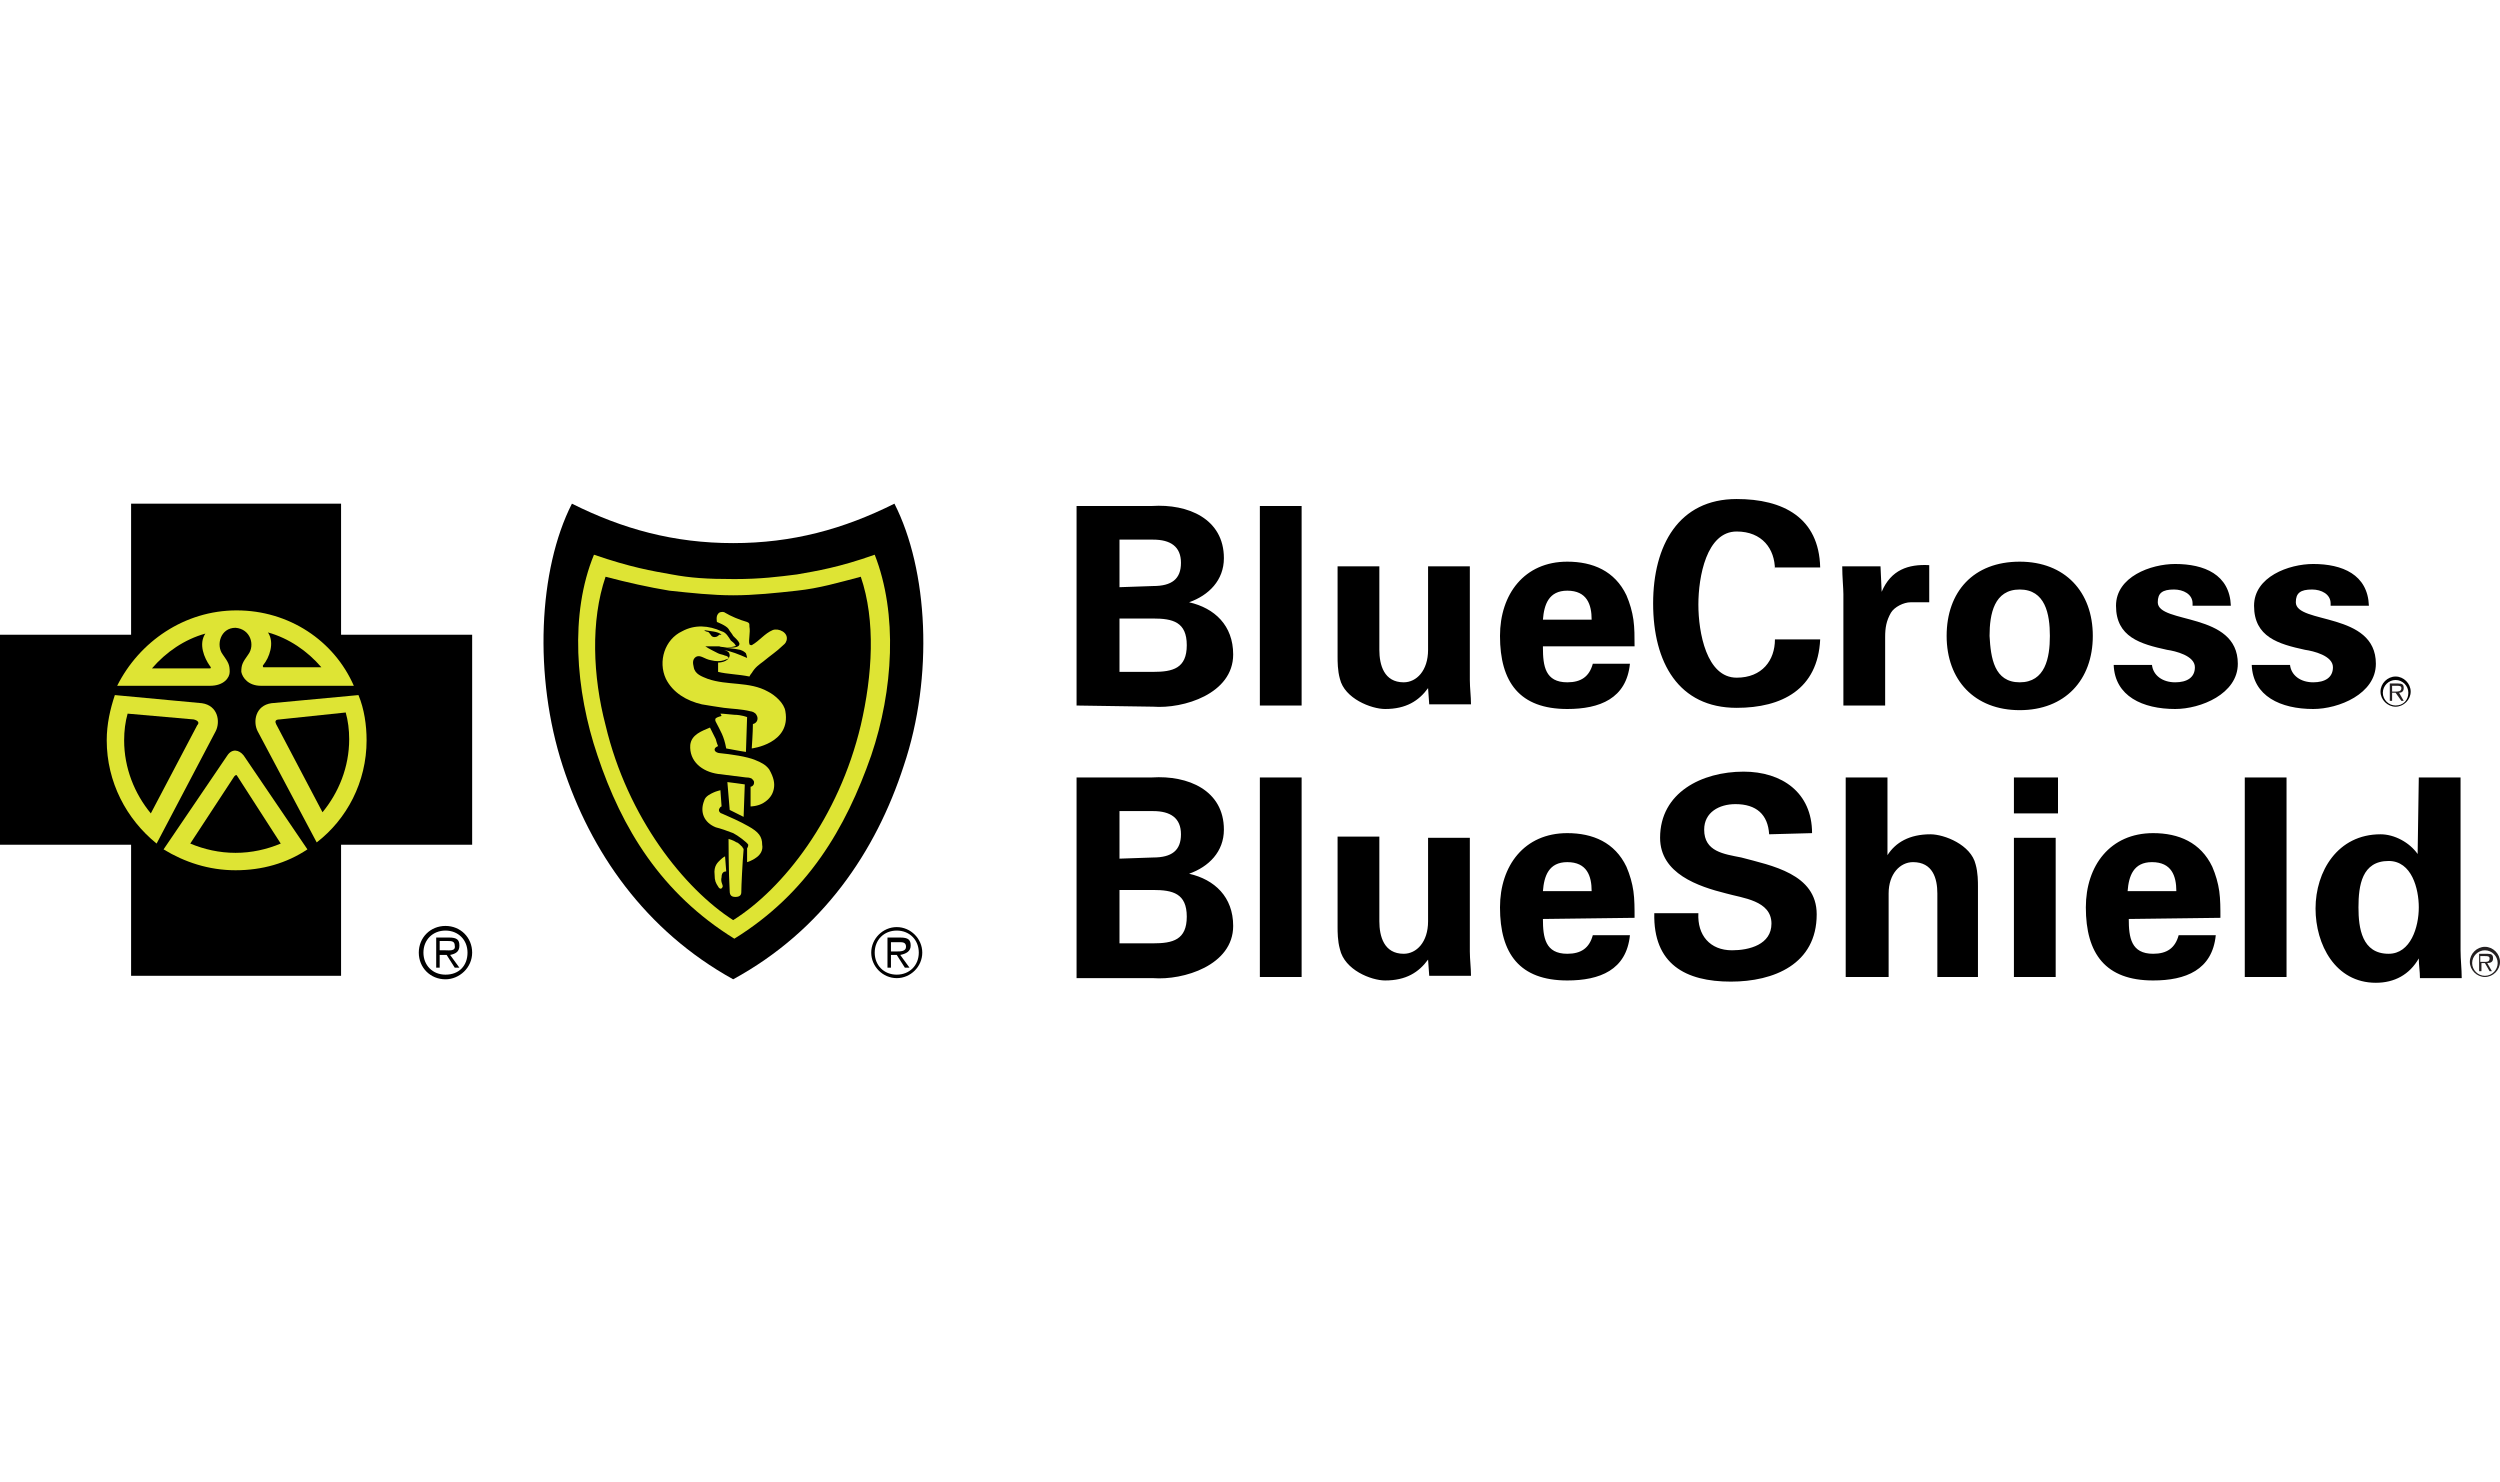
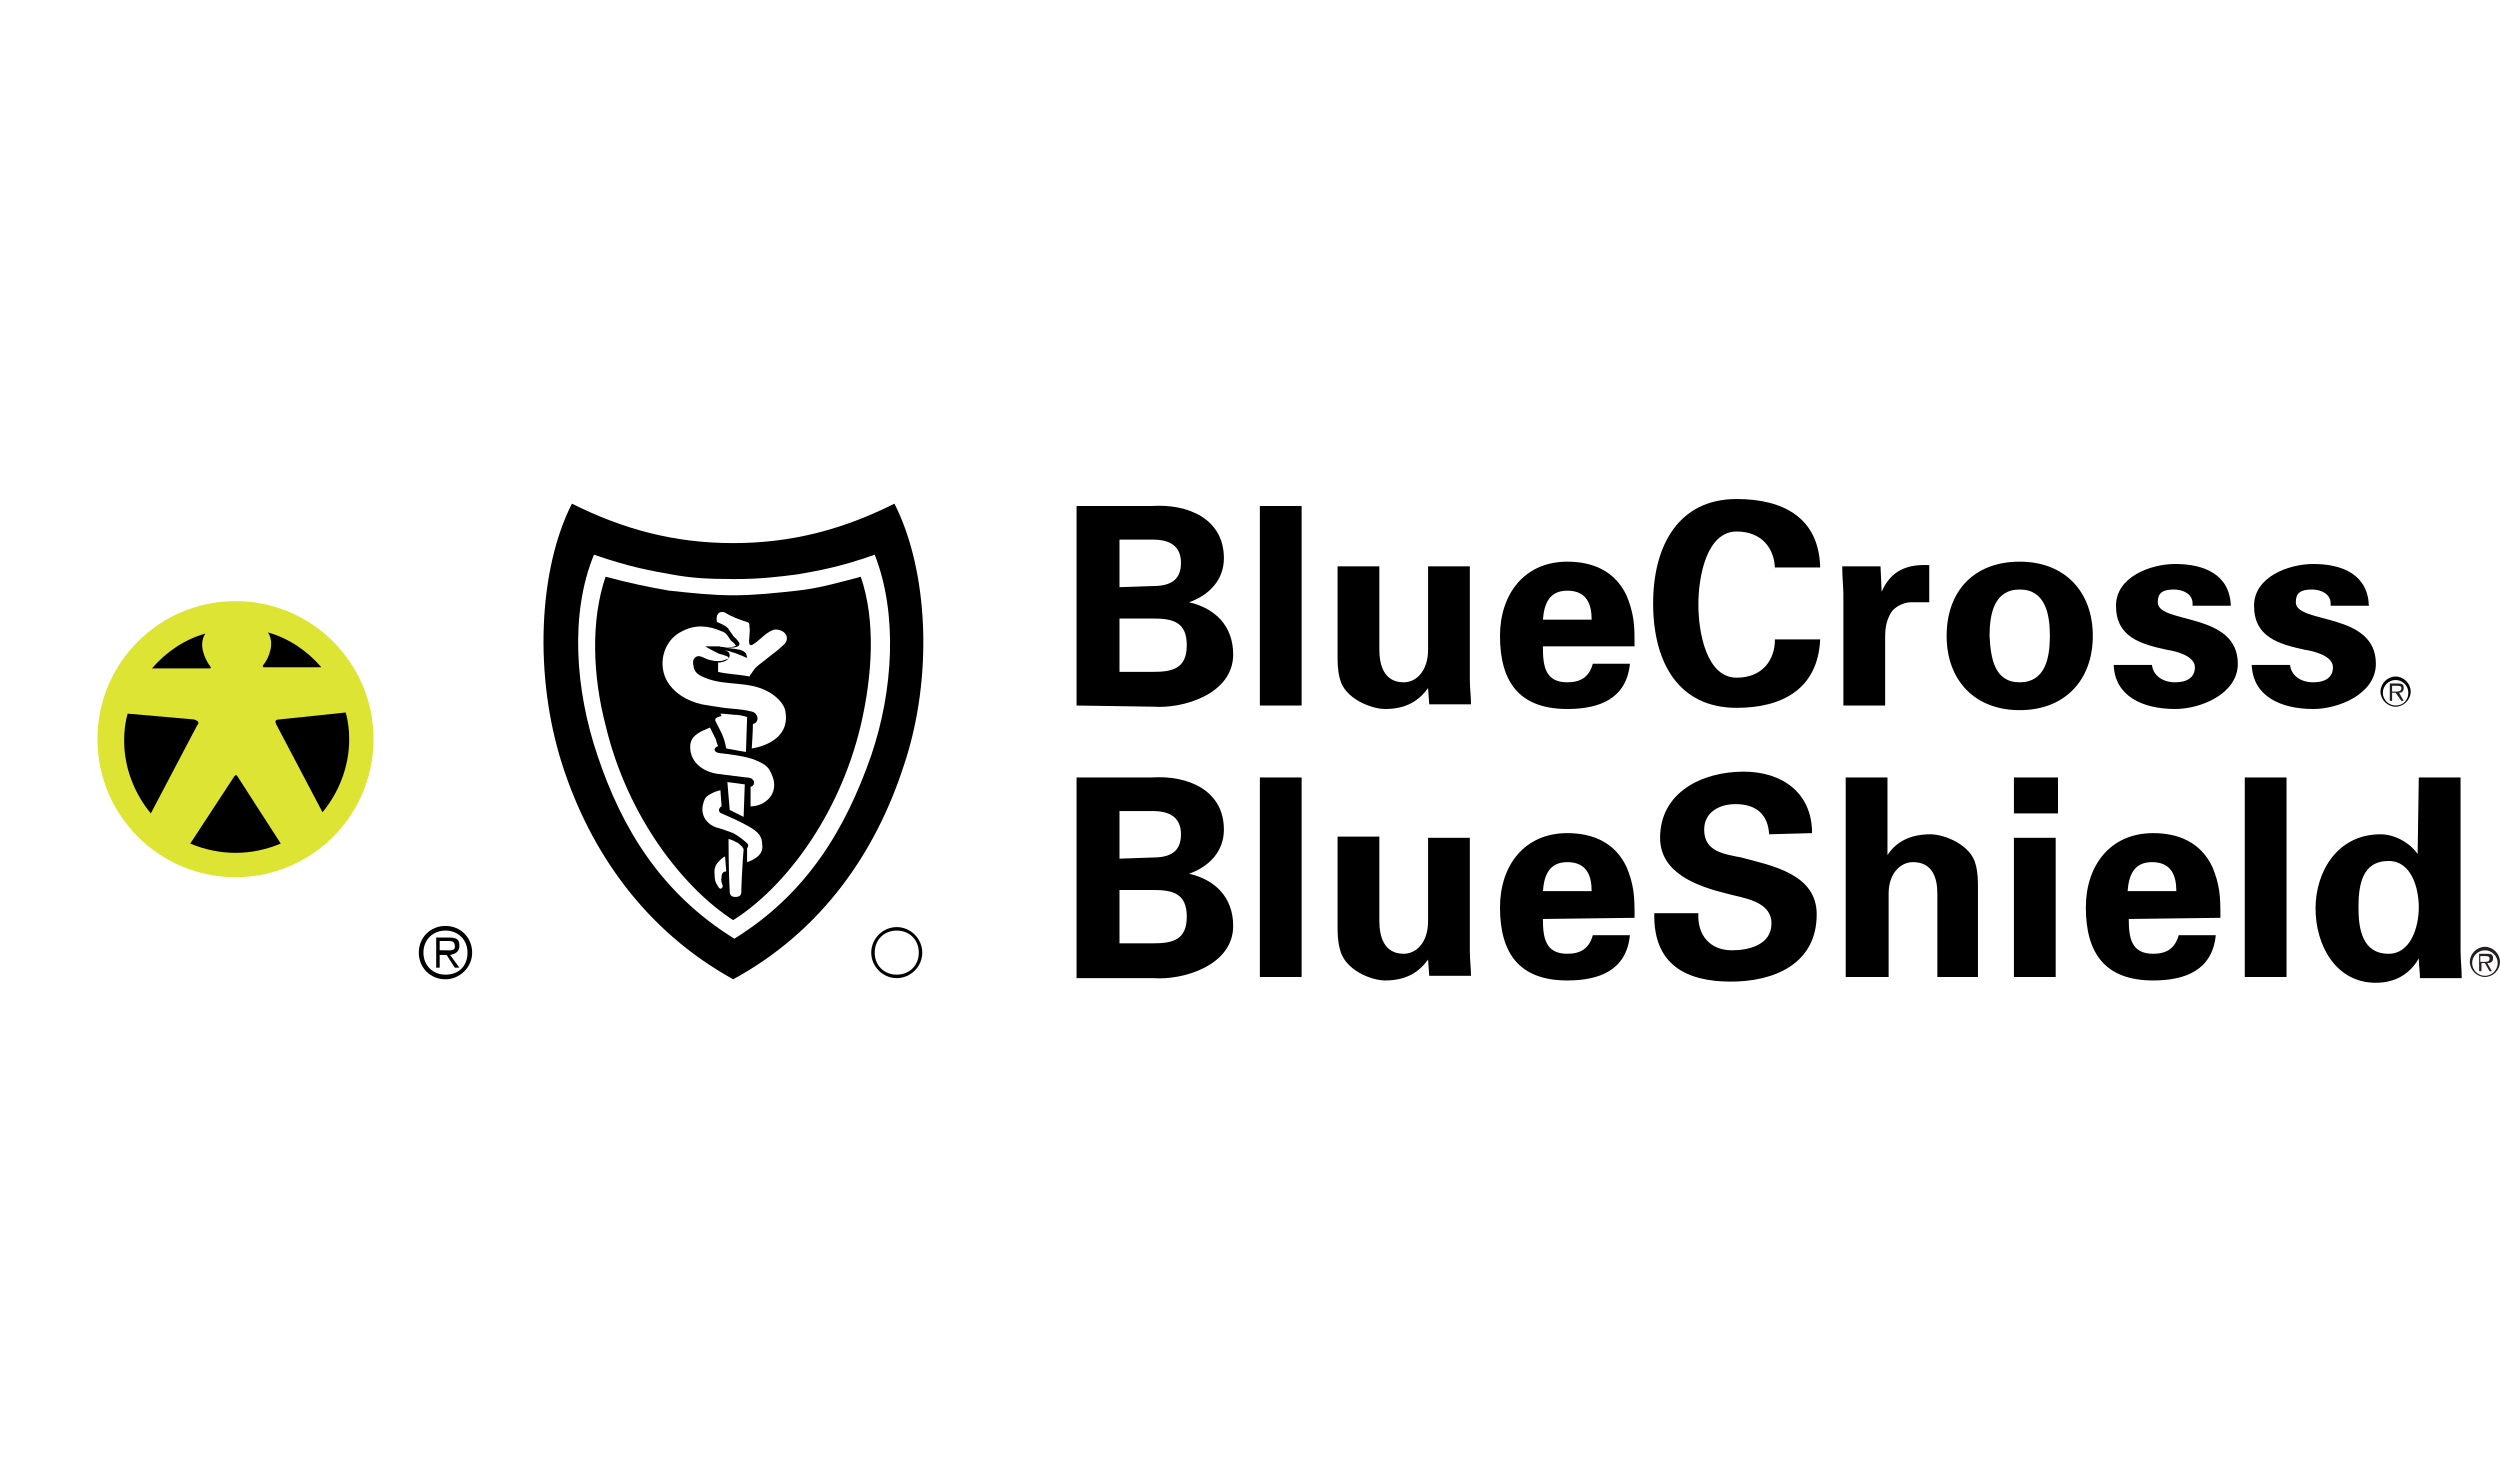
<svg xmlns="http://www.w3.org/2000/svg" width="604" height="358" viewBox="0 0 604 358" fill="none">
  <path d="M56.896 211.934C75.316 211.934 90.249 197.001 90.249 178.581C90.249 160.16 75.316 145.228 56.896 145.228C38.475 145.228 23.543 160.16 23.543 178.581C23.543 197.001 38.475 211.934 56.896 211.934Z" fill="#DEE434" />
-   <path d="M176.856 135.978C162.562 135.978 140.7 129.251 140.7 129.251C140.7 129.251 135.936 141.584 135.936 158.4C135.936 175.217 149.949 219.501 178.258 230.712C178.258 230.712 218.618 205.207 218.618 160.643C218.618 134.016 214.694 129.251 214.694 129.251C214.694 129.251 191.15 135.978 176.856 135.978Z" fill="#DEE434" />
  <path d="M260.098 170.454V122.246H278.316C287.004 121.685 295.693 125.329 295.693 134.858C295.693 140.183 292.049 143.827 287.285 145.509C293.451 146.91 297.935 151.114 297.935 158.121C297.935 167.651 285.883 171.294 278.596 170.734L260.098 170.454ZM278.596 141.585C283.081 141.585 285.323 139.903 285.323 135.979C285.323 132.055 282.8 130.374 278.596 130.374H270.468V141.865L278.596 141.585ZM278.596 162.325C283.361 162.325 286.724 161.485 286.724 155.879C286.724 150.274 283.361 149.433 278.596 149.433H270.468V162.325H278.596ZM314.472 122.246V170.454H304.382V122.246H314.472ZM345.022 166.249C342.78 169.332 339.697 171.294 334.652 171.294C331.288 171.294 324.842 168.772 323.721 164.007C323.16 162.045 323.16 159.803 323.16 158.682V136.82H333.25V157C333.25 160.644 334.371 164.848 339.136 164.848C342.219 164.848 345.022 162.045 345.022 157V136.82H355.112V164.287C355.112 166.249 355.392 168.211 355.392 170.173H345.302C345.302 170.173 345.022 166.249 345.022 166.249ZM372.77 156.44C372.77 160.924 373.33 164.848 378.656 164.848C382.019 164.848 383.981 163.447 384.822 160.364H393.791C392.95 168.772 386.503 171.294 378.656 171.294C367.164 171.294 362.399 164.848 362.399 153.637C362.399 143.547 368.285 135.699 378.656 135.699C384.822 135.699 390.147 137.941 392.95 143.827C393.791 145.789 394.351 147.751 394.631 149.713C394.912 151.675 394.912 153.917 394.912 156.159H372.77C372.77 156.159 372.77 156.44 372.77 156.44ZM384.541 149.713C384.541 146.069 383.42 142.706 378.656 142.706C374.171 142.706 373.05 146.069 372.77 149.713H384.541ZM428.825 137.661C428.825 132.616 425.742 128.412 419.576 128.412C412.289 128.412 410.327 139.343 410.327 146.069C410.327 152.796 412.289 163.727 419.576 163.727C425.742 163.727 428.825 159.523 428.825 154.478H439.756C439.196 166.53 430.507 171.014 419.576 171.014C405.562 171.014 399.396 160.083 399.396 145.789C399.396 131.775 405.562 120.564 419.576 120.564C430.787 120.564 439.476 125.048 439.756 137.1H428.825C428.825 137.1 428.825 137.661 428.825 137.661ZM454.331 136.82L454.611 142.986C456.853 137.661 461.057 136.26 466.102 136.54V145.509H461.618C459.936 145.509 457.694 146.63 456.853 148.031C455.732 149.993 455.452 151.675 455.452 153.917V170.454H445.362V143.547C445.362 142.145 445.082 139.343 445.082 136.82H454.331ZM487.964 171.575C477.033 171.575 470.307 164.287 470.307 153.637C470.307 142.986 476.753 135.699 487.964 135.699C498.895 135.699 505.622 142.986 505.622 153.637C505.622 164.287 498.895 171.575 487.964 171.575ZM487.964 164.848C494.13 164.848 495.251 158.962 495.251 153.637C495.251 148.312 494.13 142.426 487.964 142.426C481.798 142.426 480.677 148.312 480.677 153.637C480.957 158.962 481.798 164.848 487.964 164.848ZM529.726 145.789C529.726 143.547 527.483 142.426 525.241 142.426C522.438 142.426 521.317 143.267 521.317 145.509C521.317 150.834 540.657 147.751 540.657 160.364C540.657 167.651 531.688 171.294 525.522 171.294C517.674 171.294 510.947 168.211 510.667 160.644H519.916C520.196 163.166 522.438 164.848 525.522 164.848C528.324 164.848 530.286 163.727 530.286 161.204C530.286 158.402 525.522 157.28 523.56 157C517.113 155.599 511.227 153.917 511.227 146.35C511.227 139.343 519.636 136.26 525.522 136.26C532.528 136.26 538.695 138.782 538.975 146.35H529.726C529.726 146.35 529.726 145.789 529.726 145.789ZM563.079 145.789C563.079 143.547 560.837 142.426 558.594 142.426C555.792 142.426 554.67 143.267 554.67 145.509C554.67 150.834 574.01 147.751 574.01 160.364C574.01 167.651 565.041 171.294 558.875 171.294C551.027 171.294 544.3 168.211 544.02 160.644H553.269C553.549 163.166 555.792 164.848 558.875 164.848C561.677 164.848 563.639 163.727 563.639 161.204C563.639 158.402 558.875 157.28 556.913 157C550.466 155.599 544.58 153.917 544.58 146.35C544.58 139.343 552.989 136.26 558.875 136.26C565.882 136.26 572.048 138.782 572.328 146.35H563.079V145.789ZM260.098 236.039V187.831H278.316C287.004 187.27 295.693 190.914 295.693 200.443C295.693 205.769 292.049 209.412 287.285 211.094C293.451 212.495 297.935 216.7 297.935 223.707C297.935 233.236 285.883 236.88 278.596 236.319H260.098C260.098 236.319 260.098 236.039 260.098 236.039ZM278.596 207.17C283.081 207.17 285.323 205.488 285.323 201.564C285.323 197.641 282.8 195.959 278.596 195.959H270.468V207.45L278.596 207.17ZM278.596 227.911C283.361 227.911 286.724 227.07 286.724 221.464C286.724 215.859 283.361 215.018 278.596 215.018H270.468V227.911H278.596ZM314.472 187.831V236.039H304.382V187.831H314.472ZM345.022 231.835C342.78 234.918 339.697 236.88 334.652 236.88C331.288 236.88 324.842 234.357 323.721 229.312C323.16 227.35 323.16 225.108 323.16 223.987V202.125H333.25V222.585C333.25 226.229 334.371 230.433 339.136 230.433C342.219 230.433 345.022 227.63 345.022 222.585V202.405H355.112V229.873C355.112 231.835 355.392 233.797 355.392 235.759H345.302C345.302 235.759 345.022 231.835 345.022 231.835ZM372.77 222.025C372.77 226.509 373.33 230.433 378.656 230.433C382.019 230.433 383.981 229.032 384.822 225.949H393.791C392.95 234.357 386.503 236.88 378.656 236.88C367.164 236.88 362.399 230.433 362.399 219.222C362.399 209.132 368.285 201.284 378.656 201.284C384.822 201.284 390.147 203.526 392.95 209.412C393.791 211.374 394.351 213.336 394.631 215.298C394.912 217.26 394.912 219.502 394.912 221.745L372.77 222.025ZM384.541 215.298C384.541 211.655 383.42 208.291 378.656 208.291C374.171 208.291 373.05 211.655 372.77 215.298H384.541ZM427.424 201.564C427.144 196.8 424.341 194.277 419.296 194.277C415.372 194.277 411.728 196.239 411.728 200.443C411.728 205.769 416.493 206.329 420.697 207.17C427.985 209.132 438.915 211.094 438.915 220.904C438.915 232.956 428.545 237.16 418.175 237.16C407.244 237.16 399.396 232.956 399.676 220.623H410.327C410.047 225.949 413.13 229.592 418.455 229.592C422.659 229.592 427.985 228.191 427.985 223.146C427.985 217.54 420.978 216.98 417.054 215.859C410.327 214.177 401.078 211.094 401.078 202.405C401.078 191.474 411.168 186.429 421.258 186.429C430.507 186.429 437.794 191.474 437.794 201.284C437.794 201.284 427.424 201.564 427.424 201.564ZM445.922 236.039V187.831H456.012V206.61C457.974 203.526 461.338 201.564 466.383 201.564C469.746 201.564 476.192 204.087 477.314 208.852C477.874 210.814 477.874 213.056 477.874 214.177V236.039H468.064V215.859C468.064 212.215 466.943 208.291 462.179 208.291C459.095 208.291 456.293 211.094 456.293 215.859V236.039H445.922ZM497.213 187.831V196.519H486.563V187.831H497.213ZM496.653 202.405V236.039H486.563V202.405H496.653ZM514.31 222.025C514.31 226.509 514.871 230.433 520.196 230.433C523.56 230.433 525.522 229.032 526.362 225.949H535.331C534.49 234.357 528.044 236.88 520.196 236.88C508.705 236.88 503.94 230.433 503.94 219.222C503.94 209.132 509.826 201.284 520.196 201.284C526.362 201.284 531.688 203.526 534.49 209.412C535.331 211.374 535.892 213.336 536.172 215.298C536.452 217.26 536.452 219.502 536.452 221.745L514.31 222.025ZM525.802 215.298C525.802 211.655 524.681 208.291 519.916 208.291C515.431 208.291 514.31 211.655 514.03 215.298H525.802ZM552.428 187.831V236.039H542.338V187.831H552.428ZM584.38 187.831H594.47V229.592C594.47 231.835 594.75 234.077 594.75 236.319H584.66C584.66 234.637 584.38 233.236 584.38 231.554C582.138 235.478 578.494 237.44 574.01 237.44C564.2 237.44 559.435 228.191 559.435 219.502C559.435 210.533 564.761 201.564 575.131 201.564C578.494 201.564 582.138 203.526 584.1 206.329L584.38 187.831ZM577.093 230.433C582.418 230.433 584.38 223.987 584.38 219.222C584.38 214.738 582.698 208.011 577.093 208.011C570.646 208.011 569.806 213.897 569.806 219.222C569.806 224.267 570.646 230.433 577.093 230.433ZM578.774 170.454C577.093 170.454 575.691 169.052 575.691 167.371C575.691 165.689 577.093 164.287 578.774 164.287C580.456 164.287 581.858 165.689 581.858 167.371C581.858 169.052 580.736 170.454 578.774 170.454ZM578.774 163.447C576.813 163.447 575.131 165.128 575.131 167.09C575.131 169.052 576.813 170.734 578.774 170.734C580.736 170.734 582.418 169.052 582.418 167.09C582.418 165.128 580.736 163.447 578.774 163.447Z" fill="black" />
  <path d="M578.775 167.091H577.934V165.689H579.055C579.616 165.689 580.176 165.689 580.176 166.25C580.176 167.091 579.335 167.091 578.775 167.091ZM580.737 166.25C580.737 165.409 580.457 165.129 579.335 165.129H577.374V169.333H577.934V167.371H578.775L580.176 169.333H580.737L579.616 167.371C580.176 167.371 580.737 167.091 580.737 166.25ZM600.356 235.759C598.675 235.759 597.273 234.358 597.273 232.676C597.273 230.994 598.675 229.593 600.356 229.593C602.038 229.593 603.439 230.994 603.439 232.676C603.439 234.358 602.038 235.759 600.356 235.759ZM600.356 228.752C598.394 228.752 596.713 230.434 596.713 232.396C596.713 234.358 598.394 236.039 600.356 236.039C602.318 236.039 604 234.358 604 232.396C604 230.434 602.318 228.752 600.356 228.752Z" fill="#231F20" />
  <path d="M600.078 232.395H599.237V230.993H600.358C600.918 230.993 601.479 230.993 601.479 231.554C601.479 232.395 600.919 232.395 600.078 232.395ZM602.32 231.554C602.32 230.713 602.04 230.433 600.918 230.433H598.957V234.637H599.517V232.675H600.358L601.479 234.637H602.04L600.918 232.675C601.759 232.675 602.32 232.395 602.32 231.554Z" fill="#231F20" />
  <path d="M107.627 223.706C103.983 223.706 101.18 226.509 101.18 230.152C101.18 233.796 103.983 236.599 107.627 236.599C110.99 236.599 114.073 233.796 114.073 230.152C114.073 226.509 111.27 223.706 107.627 223.706ZM107.627 235.478C104.544 235.478 102.301 233.236 102.301 230.152C102.301 227.069 104.544 224.827 107.627 224.827C110.71 224.827 112.952 227.069 112.952 230.152C112.952 233.236 110.99 235.478 107.627 235.478Z" fill="black" />
  <path d="M110.991 228.47C110.991 227.069 110.431 226.508 108.469 226.508H105.386V233.796H106.227V230.713H107.908L109.87 233.796H110.991L108.749 230.713C110.15 230.432 110.991 229.872 110.991 228.47ZM107.628 229.591H106.227V227.349H108.188C109.029 227.349 109.87 227.349 109.87 228.47C110.15 229.872 108.469 229.591 107.628 229.591ZM57.178 187.269C56.898 187.269 56.898 187.269 56.617 187.55L45.967 203.806C49.33 205.207 52.974 206.048 56.898 206.048C60.821 206.048 64.465 205.207 67.828 203.806L57.178 187.269ZM46.807 173.816L30.832 172.415C30.271 174.377 29.991 176.619 29.991 178.861C29.991 185.588 32.513 191.754 36.437 196.519L47.648 175.217C48.209 174.657 47.929 174.096 46.807 173.816Z" fill="black" />
-   <path d="M82.402 153.356V121.685H31.672V153.356H0V204.087H31.672V235.758H82.402V204.087H114.073V153.356H82.402ZM57.177 147.47C69.789 147.47 80.72 154.757 85.485 165.688H63.063C59.98 165.688 58.578 163.726 58.298 162.325C58.298 160.643 58.578 160.083 59.98 158.121C61.661 155.879 60.54 151.955 56.897 151.674C53.253 151.674 52.132 155.879 53.813 158.121C55.215 160.083 55.495 160.643 55.495 162.325C55.495 163.726 54.094 165.688 50.73 165.688H28.308C33.633 155.038 44.564 147.47 57.177 147.47ZM25.786 178.861C25.786 174.938 26.627 171.294 27.748 167.931L48.769 169.893C52.692 170.453 53.253 174.377 52.132 176.619L37.838 203.806C30.55 197.92 25.786 188.951 25.786 178.861ZM74.274 205.208C69.229 208.571 63.343 210.253 56.897 210.253C50.45 210.253 44.564 208.291 39.519 205.208L54.935 182.505C56.056 180.823 57.737 181.104 58.858 182.505L74.274 205.208ZM76.516 203.526L62.222 176.619C61.101 174.377 61.661 170.453 65.585 169.893L86.606 167.931C88.007 171.294 88.568 175.218 88.568 178.861C88.568 188.951 83.803 197.92 76.516 203.526Z" fill="black" />
  <path d="M77.637 161.205C74.274 157.281 69.789 154.198 64.744 152.796C66.426 155.319 65.025 158.963 63.623 160.644C63.343 160.924 63.623 161.205 63.623 161.205H77.637ZM67.547 173.817C66.426 173.817 66.426 174.378 66.706 174.938L77.917 196.24C81.841 191.475 84.364 185.309 84.364 178.582C84.364 176.34 84.083 174.098 83.523 172.136L67.547 173.817ZM49.609 153.077C44.564 154.478 40.08 157.561 36.716 161.485H50.73C51.011 161.485 51.011 161.205 50.73 160.924C49.329 158.963 47.928 155.599 49.609 153.077Z" fill="black" />
  <path d="M216.096 121.685C203.763 127.851 191.431 131.214 177.137 131.214C162.843 131.214 150.51 127.851 138.178 121.685C130.05 137.66 128.929 163.446 135.936 185.028C142.663 205.768 155.836 224.827 177.137 236.599C198.718 224.827 211.611 205.768 218.338 185.028C225.625 163.446 224.224 137.66 216.096 121.685ZM210.49 182.505C204.324 200.163 195.075 215.858 177.417 226.789C159.76 215.858 150.23 200.163 144.344 182.505C139.019 166.809 137.618 148.311 143.503 134.017C152.472 137.1 157.517 137.941 162.282 138.782C166.767 139.622 170.69 139.903 177.417 139.903C183.864 139.903 188.068 139.342 192.552 138.782C197.317 137.941 202.642 137.1 211.331 134.017C216.936 148.311 215.815 166.809 210.49 182.505Z" fill="black" />
  <path d="M192.551 142.705C187.506 143.265 182.181 143.826 177.136 143.826C172.091 143.826 167.046 143.265 161.721 142.705C156.676 141.864 151.63 140.743 146.305 139.341C142.662 149.992 143.222 163.445 146.305 175.217C151.63 197.639 165.364 214.736 177.136 222.304C189.188 214.736 202.641 197.639 207.966 175.217C210.769 163.165 211.61 149.992 207.966 139.341C202.641 140.743 197.876 142.144 192.551 142.705ZM174.333 211.933C174.053 213.055 174.613 213.615 174.613 214.176C174.333 215.017 173.773 214.736 173.492 214.176C172.932 213.335 172.651 212.774 172.651 211.373C172.371 209.131 173.492 208.29 174.053 207.729C174.613 207.169 175.174 206.888 175.174 206.888L175.454 210.532C174.894 210.532 174.333 210.812 174.333 211.933ZM179.098 215.577C179.098 216.138 178.818 216.698 177.696 216.698C176.856 216.698 176.295 216.418 176.295 215.297C176.015 210.812 176.015 202.684 176.015 202.684C176.015 202.684 177.136 202.965 177.977 203.525C178.257 203.525 178.818 204.086 179.378 204.646C179.378 204.926 179.658 204.927 179.658 205.207C179.378 208.29 179.098 214.176 179.098 215.577ZM182.741 207.169C181.62 208.01 180.499 208.29 180.499 208.29V204.927C180.499 204.927 180.779 204.646 180.779 204.086C180.499 203.525 178.257 201.843 177.136 201.283C175.734 200.722 174.053 200.162 172.932 199.881C170.129 198.76 169.008 196.238 170.129 193.435C170.409 192.314 171.811 191.753 172.371 191.473C172.932 191.193 174.053 190.913 174.053 190.913L174.333 194.836C174.333 194.836 174.053 194.836 173.773 195.397C173.492 195.958 174.053 196.518 174.333 196.518C176.295 197.359 178.818 198.48 180.779 199.601C183.302 201.003 184.143 202.124 184.143 204.086C184.423 205.487 183.582 206.608 182.741 207.169ZM175.734 188.951C177.696 189.231 178.257 189.231 179.939 189.511L179.658 197.359L177.977 196.518L176.295 195.677L175.734 188.951ZM186.946 190.632C186.665 192.034 185.824 193.155 184.423 193.996C183.022 194.836 181.34 194.836 181.34 194.836V190.072C181.34 190.072 181.62 190.072 181.901 189.791C182.181 189.511 182.181 189.231 182.181 188.951C182.181 188.67 181.901 188.39 181.62 188.11C181.06 187.83 180.499 187.829 180.219 187.829L173.492 186.989C169.568 186.428 166.485 183.906 166.766 179.982C167.046 177.459 169.568 176.618 171.53 175.778L172.932 178.58C173.212 179.701 173.492 180.262 173.492 180.262C173.492 180.262 172.651 180.542 172.651 181.103C172.651 181.663 173.492 181.944 173.773 181.944C176.575 182.224 180.499 182.784 182.461 183.625C183.863 184.186 184.984 184.746 185.824 185.868C186.946 187.83 187.226 189.231 186.946 190.632ZM174.053 172.414C174.053 172.414 174.894 172.414 177.416 172.694C179.098 172.694 180.499 173.255 180.499 173.255L180.219 181.663C178.257 181.383 177.136 181.103 175.454 180.823C174.894 177.739 174.053 176.618 172.932 174.376C172.651 173.816 172.932 173.535 172.932 173.535C173.212 173.255 174.333 172.975 174.333 172.975L174.053 172.414ZM181.62 180.823C181.62 180.823 181.901 176.899 181.901 174.937C183.022 174.656 183.302 173.535 182.741 172.694C182.461 172.134 181.62 171.854 181.34 171.854C179.098 171.293 177.136 171.293 174.894 171.013C172.932 170.733 171.25 170.452 169.568 170.172C165.925 169.331 162.561 167.369 160.88 164.006C158.918 159.802 160.599 154.476 164.804 152.514C167.887 150.833 171.25 151.113 174.333 152.514C175.454 152.795 176.015 153.916 176.575 154.757C176.856 155.037 177.416 155.317 177.696 155.878C177.977 156.158 177.416 156.158 177.416 156.158C176.856 156.438 174.333 156.438 173.773 156.158H170.409C171.25 156.719 172.371 157.279 173.492 157.84C174.053 158.12 174.613 158.12 175.174 158.4C175.454 158.4 176.015 158.681 176.015 158.961C176.015 159.241 175.454 159.241 174.894 159.521C174.053 159.802 172.932 159.802 171.811 159.521C170.129 159.241 169.288 158.12 168.167 158.681C167.326 159.241 167.326 160.082 167.606 161.203C167.887 162.885 169.568 163.445 170.97 164.006C175.734 165.687 181.06 164.566 185.544 167.089C187.226 167.93 189.468 169.892 189.748 171.854C191.15 179.701 181.62 180.823 181.62 180.823ZM190.029 154.757C189.748 155.597 189.468 155.597 188.908 156.158C187.786 157.279 186.105 158.4 184.423 159.802C183.302 160.642 182.461 161.203 181.62 162.604C181.34 162.885 181.06 163.445 181.06 163.445C178.257 162.885 175.734 162.885 173.492 162.324V160.082C173.492 160.082 176.015 160.082 176.295 158.4C176.295 158.4 176.295 157.84 176.015 157.559C175.734 157.279 174.894 156.999 174.613 156.999C176.575 157.279 178.537 158.12 180.499 158.961C180.499 158.681 180.219 157.84 180.219 157.84C179.939 157.559 179.658 157.279 178.818 156.999C177.696 156.719 174.613 156.438 174.613 156.438H177.136C177.696 156.438 178.537 156.158 178.537 155.878C178.818 155.597 178.537 155.037 177.977 154.476L177.136 153.636C176.856 153.075 176.295 152.514 176.015 151.954C175.454 151.113 173.212 150.272 173.212 150.272C173.212 150.272 172.932 148.871 173.492 148.31C173.773 147.75 174.894 147.75 175.174 148.03C176.575 148.871 178.537 149.712 180.499 150.272C181.06 150.552 181.06 150.552 181.06 151.393C181.34 152.795 180.779 154.757 181.06 155.597C181.06 155.878 181.62 155.878 181.62 155.878C183.582 154.757 184.703 153.075 186.665 152.234C188.067 151.674 190.589 152.795 190.029 154.757ZM216.655 223.985C213.292 223.985 210.489 226.788 210.489 230.152C210.489 233.515 213.292 236.318 216.655 236.318C220.018 236.318 222.821 233.515 222.821 230.152C222.821 226.788 220.018 223.985 216.655 223.985ZM216.655 235.477C213.572 235.477 211.33 233.235 211.33 230.152C211.33 227.069 213.572 224.826 216.655 224.826C219.738 224.826 221.98 227.069 221.98 230.152C221.98 233.235 219.738 235.477 216.655 235.477Z" fill="black" />
-   <path d="M220.019 228.471C220.019 227.069 219.459 226.509 217.497 226.509H214.414V233.796H215.255V230.713H216.656L218.618 233.796H219.739L217.497 230.713C218.898 230.433 220.019 229.872 220.019 228.471ZM216.656 229.872H215.255V227.63H217.217C218.058 227.63 218.898 227.63 218.898 228.751C218.898 229.872 217.497 229.872 216.656 229.872ZM171.251 152.795C171.812 153.356 171.812 153.917 172.652 153.917C173.213 153.917 173.493 153.636 173.774 153.356H174.334C173.493 152.515 171.531 152.515 170.13 152.235C170.69 152.795 170.971 152.515 171.251 152.795Z" fill="black" />
</svg>